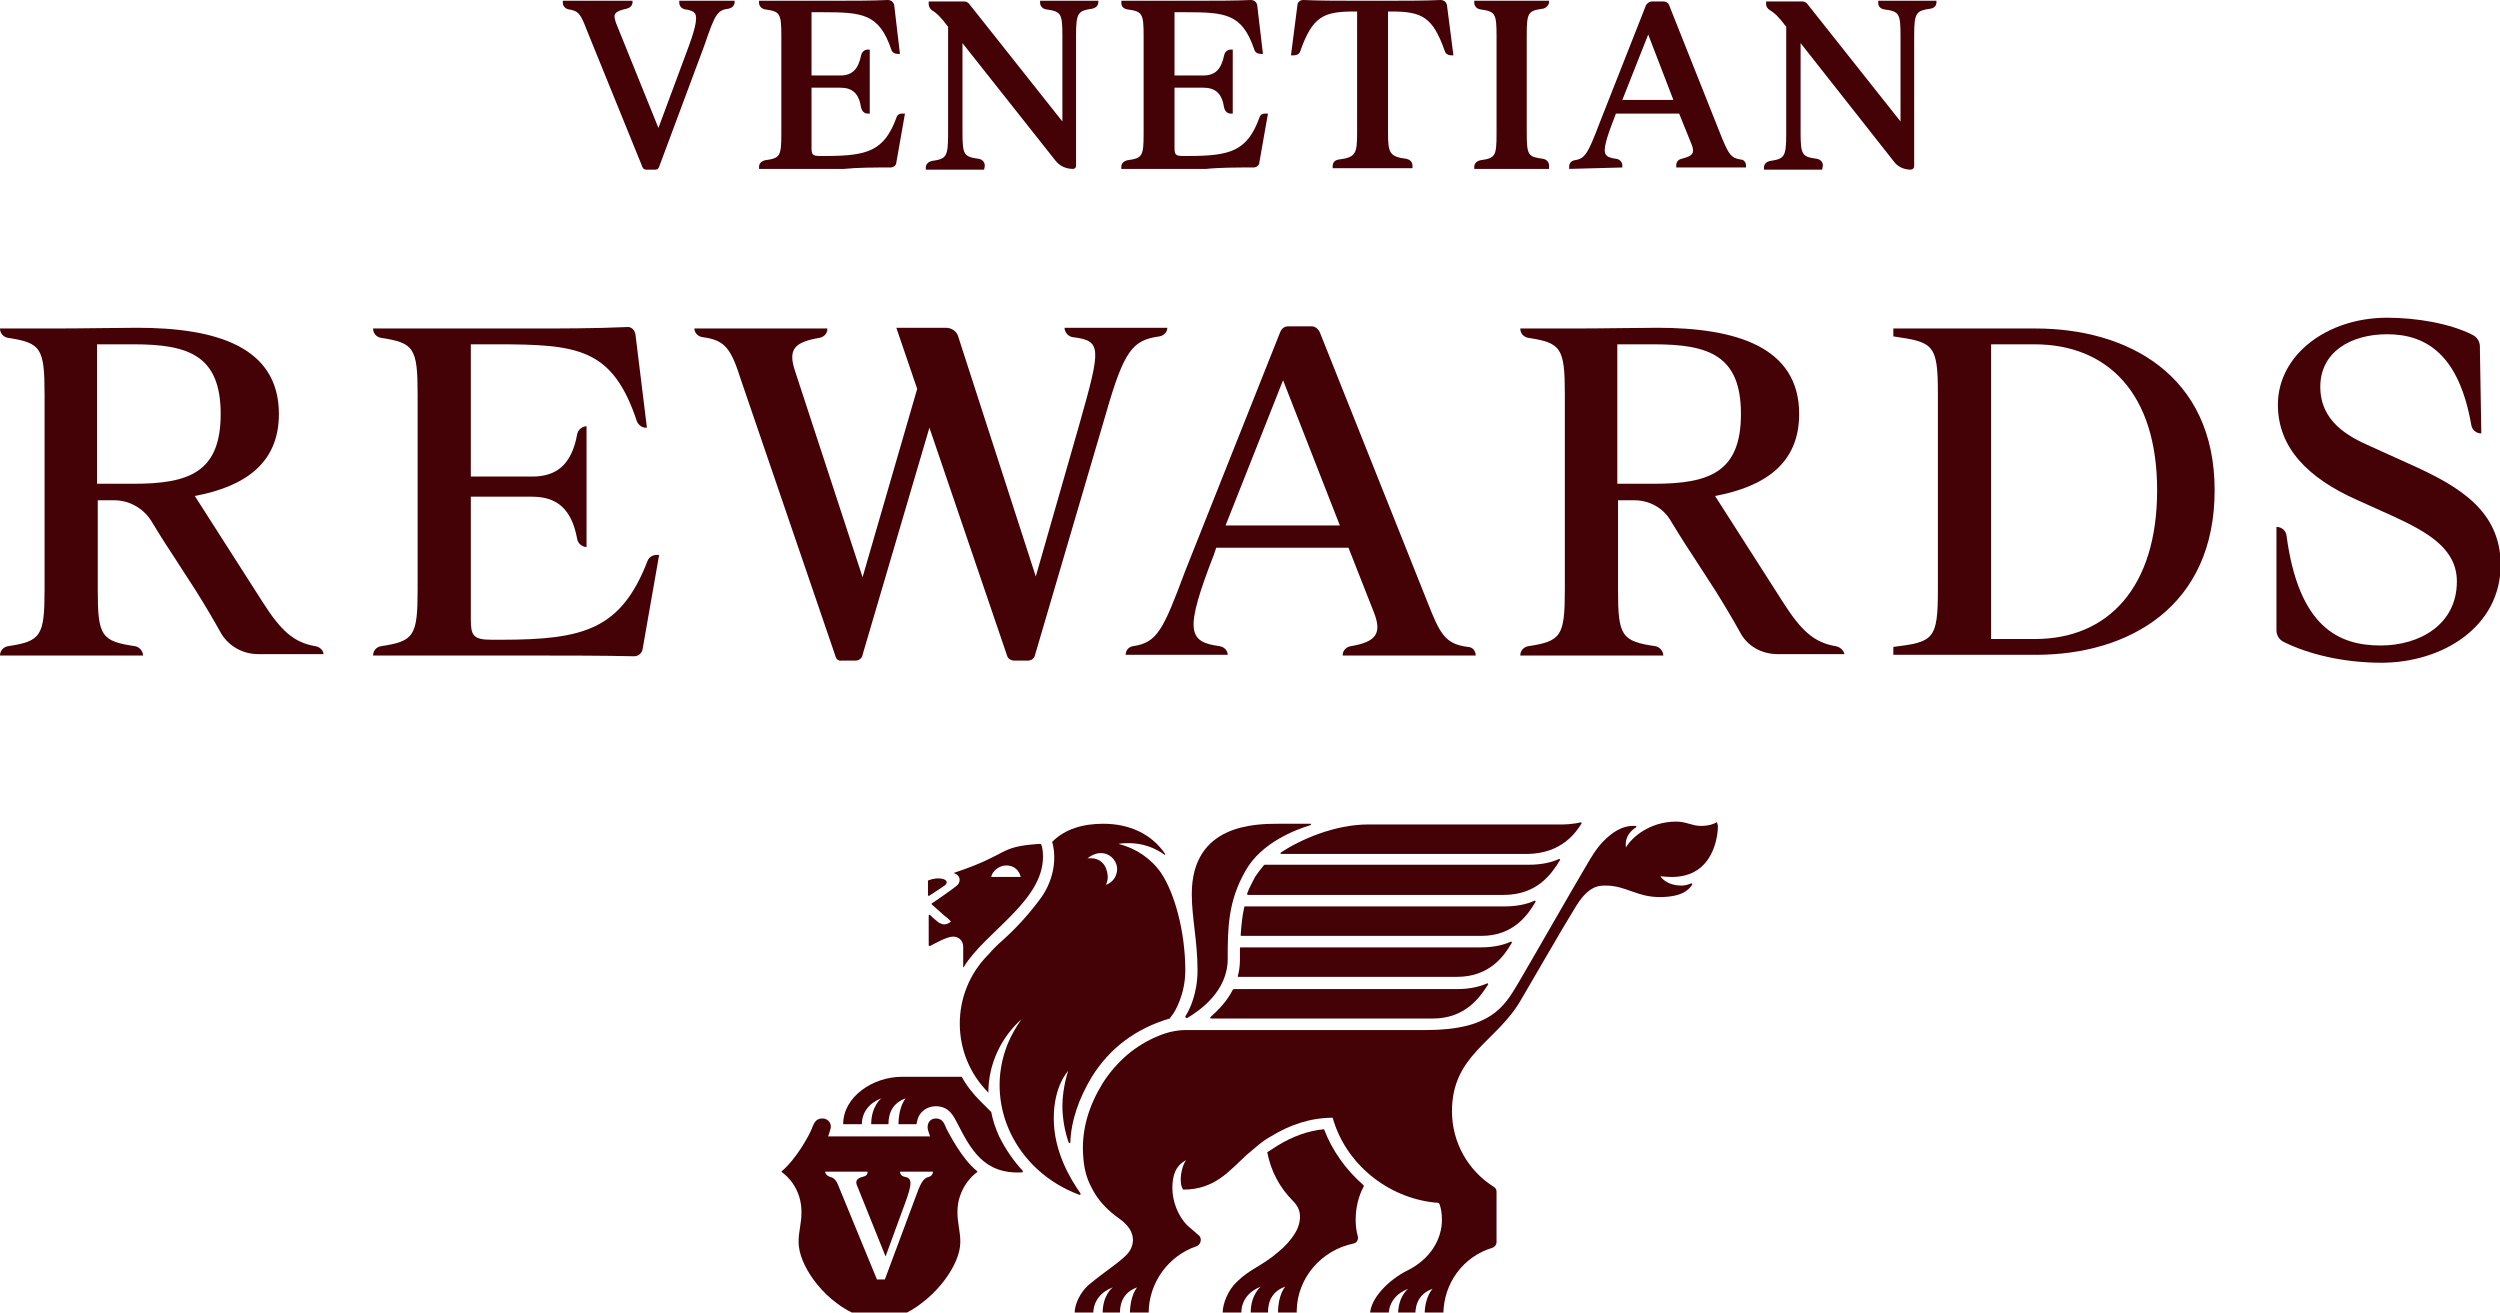
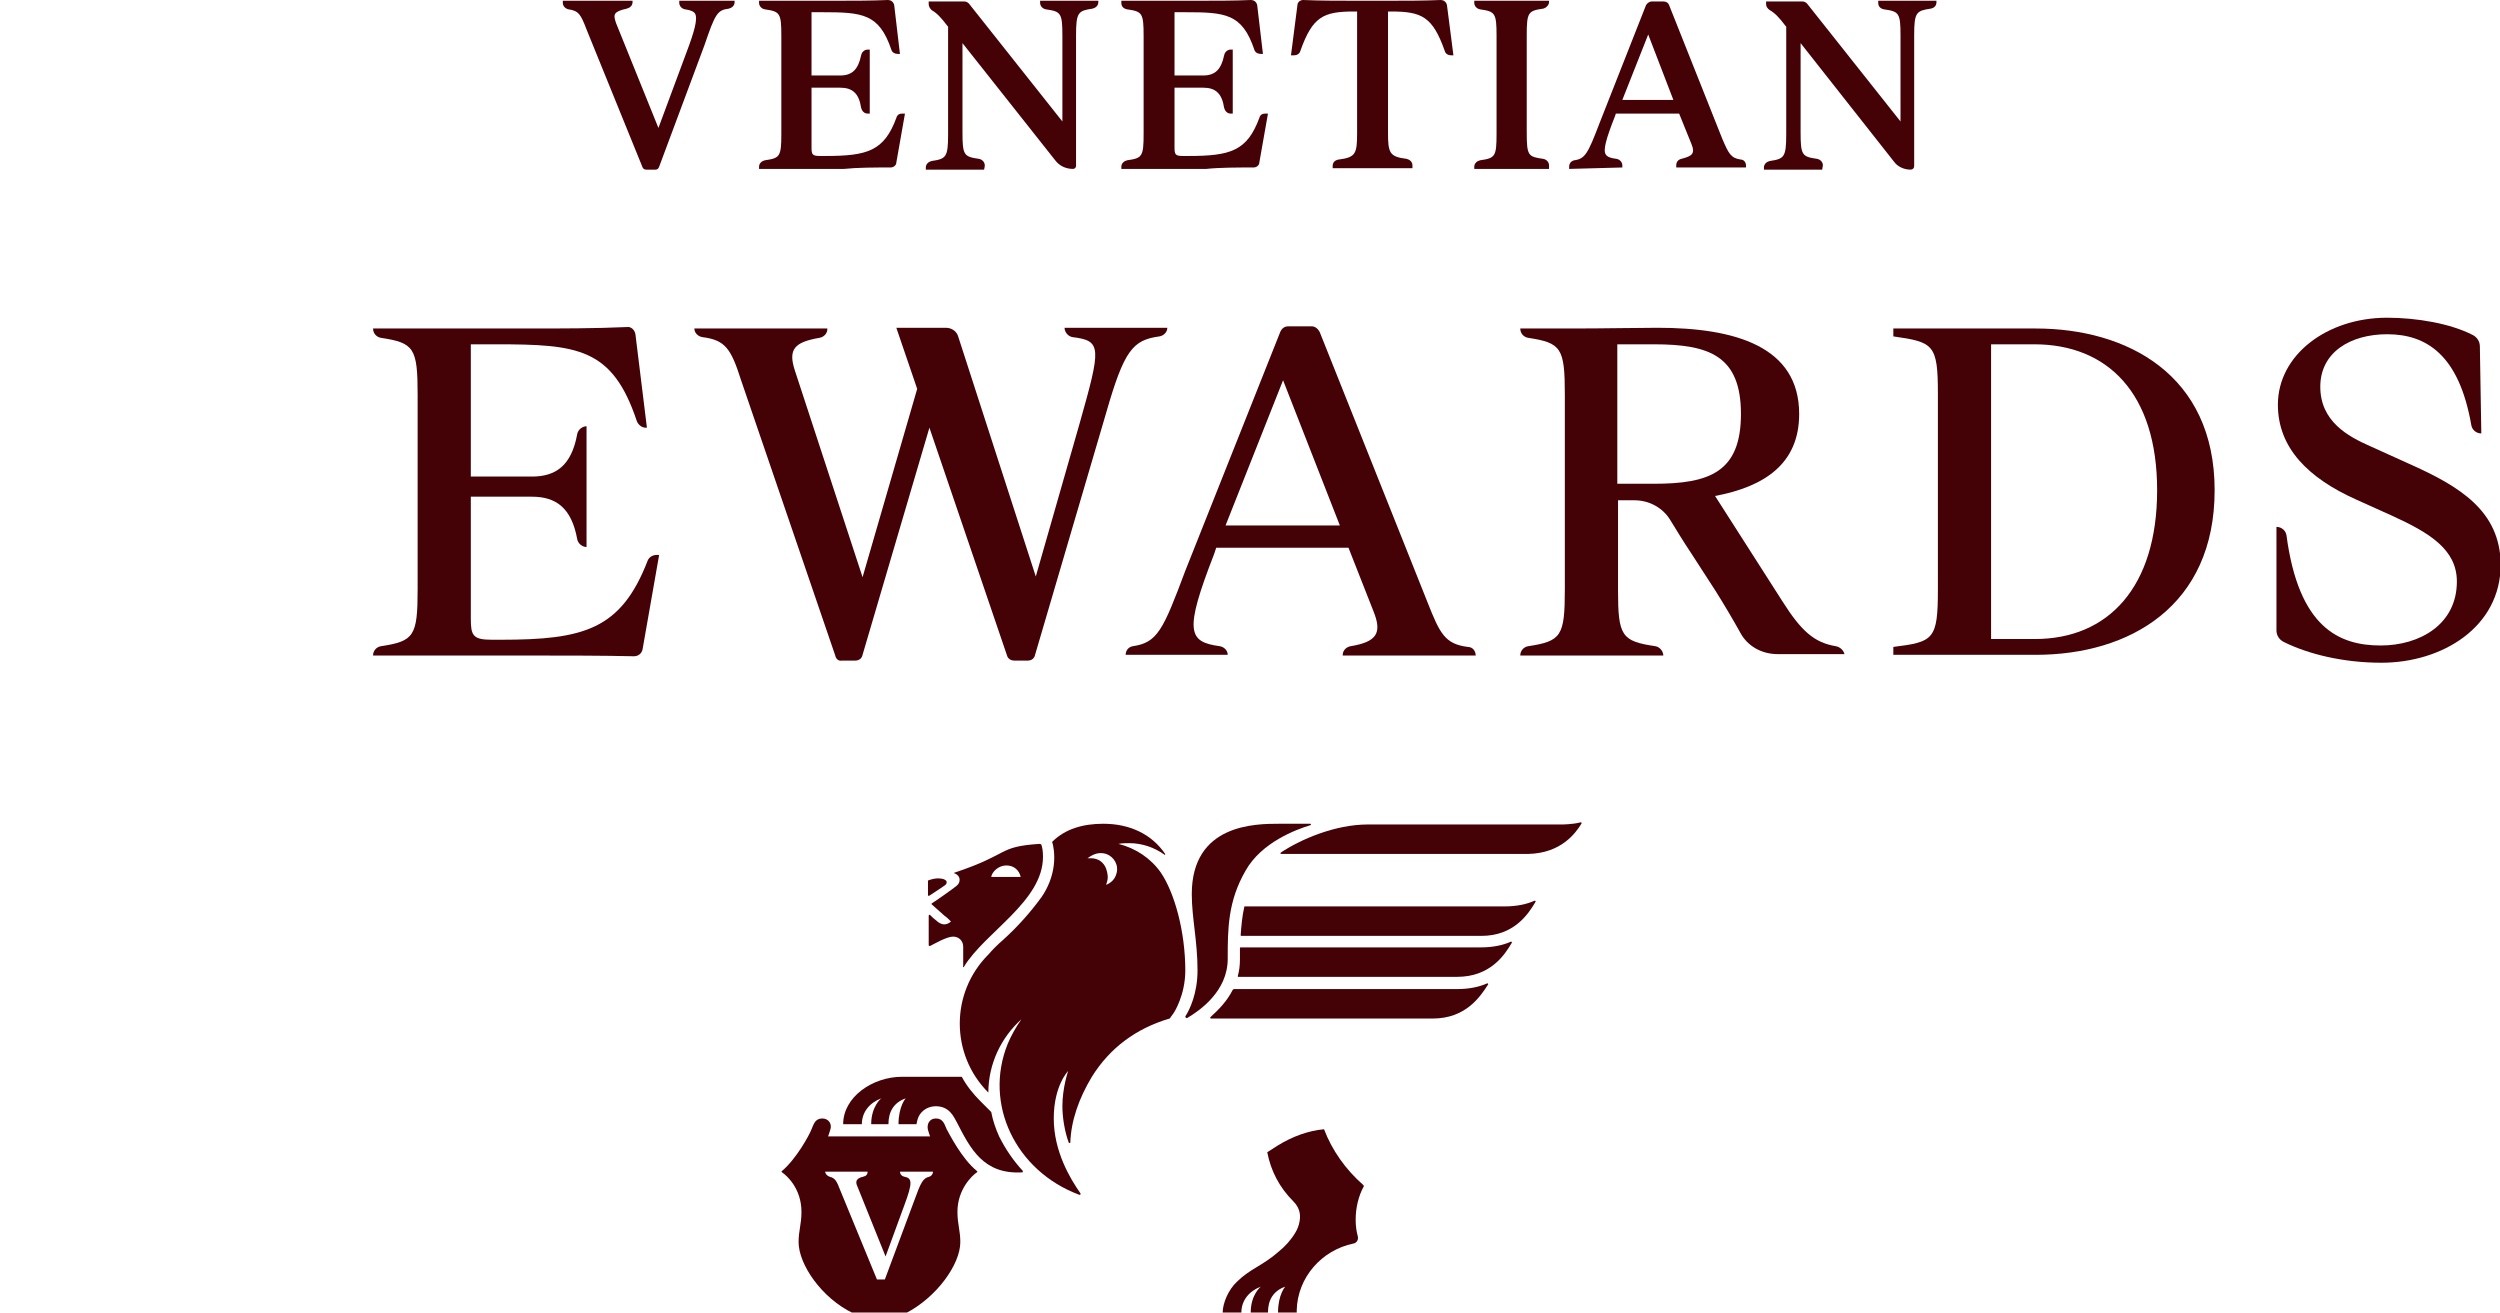
<svg xmlns="http://www.w3.org/2000/svg" version="1.1" id="Layer_1" x="0px" y="0px" width="347.8px" height="182.6px" viewBox="0 0 347.8 182.6" style="enable-background:new 0 0 347.8 182.6;" xml:space="preserve">
  <style type="text/css">
	.st0{fill:#450206;}
</style>
  <path class="st0" d="M117.1,91.9h1.9c0.5,0,0.9-0.3,1-0.8l9.3-31.6l10.8,31.7c0.1,0.4,0.5,0.7,1,0.7h1.9c0.5,0,0.9-0.3,1-0.8  l9.9-33.7c2.5-8.7,3.7-10.1,7.4-10.6c0.6-0.1,1.1-0.6,1.1-1.2l0,0l-14.3,0l0,0c0,0.6,0.5,1.2,1.1,1.3c4.1,0.5,4,1.4,1,12l-6.1,21.3  l-10.8-33.4c-0.2-0.7-0.9-1.2-1.7-1.2h-6.9l2.9,8.5L120,80.3l-9.4-28.7c-1-3-0.1-4,3.4-4.6c0.6-0.1,1.1-0.6,1.1-1.2v-0.1H96.6v0  c0,0.6,0.5,1.1,1.1,1.2c3.2,0.4,4,1.6,5.4,6l13.1,38.3C116.3,91.7,116.7,92,117.1,91.9L117.1,91.9z" />
  <path class="st0" d="M283.2,45.7h-19.8v1.1c5.6,0.8,6.2,1.1,6.2,8V82c0,7-0.6,7.3-6.2,8v1.1h19.8c13.1,0,24.9-6.8,24.9-22.9  S295.9,45.7,283.2,45.7L283.2,45.7z M283.1,88.9h-6.1v-41h6c10.2,0,17.1,6.8,17.1,20.3S293.3,88.9,283.1,88.9z" />
  <path class="st0" d="M157.6,89.9c-0.6,0.1-1,0.6-1,1.2v0h14.2v0c0-0.6-0.5-1.1-1.1-1.2c-4.4-0.6-5-2-0.8-12.8l0.3-0.9h18.4l3.5,8.9  c1.2,3,0.4,4.2-3.2,4.8c-0.6,0.1-1.1,0.6-1.1,1.2v0.1h18.5c0-0.6-0.4-1.2-1.1-1.2c-3.2-0.4-3.9-1.9-5.6-6.2l-15-37.6  c-0.2-0.4-0.6-0.8-1.1-0.8h-3.3c-0.5,0-0.9,0.3-1.1,0.8l-13.2,33.2C161.8,87.7,161,89.4,157.6,89.9L157.6,89.9z M178.5,52.9  l7.9,20.2h-15.9L178.5,52.9z" />
  <path class="st0" d="M335.1,64.5l-5.3-2.4c-3.2-1.4-7-3.5-7-8.3s4.2-7.3,9.3-7.3c5.5,0,10,2.9,11.7,12.6c0.1,0.7,0.7,1.2,1.4,1.2h0  l-0.2-12.1c0-0.7-0.4-1.3-1-1.6c-3.1-1.6-7.8-2.4-11.9-2.4c-8.4,0-15.2,5.2-15.2,12.1c0,6,4.2,10.2,10.9,13.2l5.1,2.3  c5,2.3,8.9,4.6,8.9,9.1c0,6-5.2,8.9-10.6,8.9c-5.8,0-11.4-2.5-13.1-15.3c-0.1-0.7-0.7-1.2-1.4-1.2v14.4c0,0.7,0.4,1.3,1,1.6  c3.4,1.7,8.3,2.9,13.6,2.9c8.4,0,16.6-4.9,16.6-13.7C347.8,71.1,342.3,67.7,335.1,64.5L335.1,64.5z" />
-   <path class="st0" d="M43.9,89.9c-3-0.5-4.8-2.1-7.4-6.2L27.1,69c6.9-1.3,11.7-4.5,11.7-11.4c0-9.4-8.8-12-19.7-12  c-2.5,0-7.8,0.1-11.5,0.1H0c0,0.7,0.5,1.2,1.1,1.3c4.6,0.7,5.1,1.4,5.1,7.9V82c0,6.5-0.5,7.2-5.1,7.9C0.5,90,0,90.5,0,91.2l0,0h19.9  c0-0.6-0.5-1.2-1.1-1.3c-4.7-0.7-5.2-1.4-5.2-7.8V69.6h2.3c2.1,0,4,1.1,5.1,2.8c0.8,1.3,1.7,2.8,2.9,4.6l3.3,5.1  c1.2,1.9,2.5,4.1,3.5,5.9s3,3,5.2,3H45v0C45,90.5,44.5,90,43.9,89.9L43.9,89.9z M18.6,67.3h-5.1V47.9h5.1c7.7,0,12.1,1.6,12.1,9.7  S26.3,67.3,18.6,67.3z" />
  <path class="st0" d="M255.4,89.9c-3-0.5-4.8-2.1-7.4-6.2L238.6,69c6.9-1.3,11.7-4.5,11.7-11.4c0-9.4-8.9-12-19.7-12  c-2.5,0-7.8,0.1-11.5,0.1h-7.6c0,0.7,0.5,1.2,1.1,1.3c4.6,0.7,5.1,1.4,5.1,7.9V82c0,6.5-0.5,7.2-5.1,7.9c-0.6,0.1-1.1,0.6-1.1,1.3  l0,0h19.9c0-0.6-0.5-1.2-1.1-1.3c-4.7-0.7-5.2-1.4-5.2-7.8V69.6h2.3c2.1,0,4,1.1,5,2.8c0.8,1.3,1.7,2.8,2.9,4.6l3.3,5.1  c1.2,1.9,2.5,4.1,3.5,5.9c1,1.9,3,3,5.2,3h9.3v0C256.5,90.5,256,90,255.4,89.9L255.4,89.9z M230.1,67.3H225V47.9h5.1  c7.7,0,12.1,1.6,12.1,9.7S237.8,67.3,230.1,67.3z" />
  <path class="st0" d="M90.1,78c-3.7,9.6-8.9,11-20.4,11h-1.3c-2.6,0-2.9-0.6-2.9-2.9V69.1H74c3.3,0,5.5,1.5,6.3,5.9  c0.1,0.6,0.7,1.1,1.3,1.1h0V59.3h0c-0.6,0-1.2,0.5-1.3,1.1c-0.8,4.4-3,5.9-6.3,5.9h-8.5V47.9H69c11.4,0,16.2,0.5,19.6,10.7  c0.2,0.5,0.7,0.9,1.2,0.9H90l-1.6-13c-0.1-0.6-0.6-1.1-1.2-1c-4.4,0.2-9.4,0.2-13,0.2H51.9c0,0.7,0.5,1.2,1.1,1.3  c4.6,0.7,5.1,1.4,5.1,7.9V82c0,6.5-0.5,7.2-5.1,7.9c-0.6,0.1-1.1,0.6-1.1,1.3h23.2c3.7,0,8.6,0,13.1,0.1c0.6,0,1.1-0.4,1.2-1  l2.3-13.1h-0.3C90.8,77.2,90.3,77.5,90.1,78L90.1,78z" />
  <path class="st0" d="M184.2,157.1c-2.2,0.2-4.4,1-6.5,2.3c-0.5,0.3-0.9,0.6-1.4,0.9l0,0v0c0.5,2.6,1.7,4.9,3.6,6.8  c0.8,0.8,1.1,1.7,0.9,2.8c-0.1,0.6-0.3,1.1-0.6,1.6c-0.6,1-1.4,1.9-2.4,2.7c-0.9,0.8-2,1.5-3,2.1c-1,0.6-1.9,1.2-2.7,2  c-1.2,1.1-2,3-2,4.3h2.6c0-1.7,1.1-3,2.7-3.6c0,0-1.4,1.1-1.4,3.6h2.4c0-1.7,0.7-3,2.4-3.6c0,0-1,1.1-1,3.6h2.6c0-0.1,0-0.2,0-0.3  c0.1-4.6,3.5-8.4,7.9-9.3c0.5-0.1,0.7-0.6,0.6-1c-0.2-0.7-0.3-1.5-0.3-2.3c0-1.7,0.4-3.3,1.1-4.6c0.1-0.1,0-0.2-0.1-0.3  C187.2,162.7,185.3,160,184.2,157.1L184.2,157.1z" />
-   <path class="st0" d="M238.8,114.4c-0.3,0.2-1,0.5-2.2,0.5s-2-0.6-3.4-0.6c-3.7,0-6.2,2.2-7,3.6c-0.2-1.6,0.8-2.4,1.4-2.8  c0.1-0.1,0.1-0.2-0.1-0.2c-1.9-0.1-3.3,1-4.4,2.1c-1,1-1.7,2.2-2.4,3.4c-1.9,3.2-7.5,13-9.5,16.4c-1.9,3.2-3.8,6.5-12.8,6.5h-33.4  c-1.3,0-2.6,0.3-3.8,0.8c-3.2,1.3-5.8,3.5-7.8,6.6c-1.9,3.1-3,6.5-2.7,10.2c0.1,1.5,0.4,2.9,1.1,4.2c0.9,1.9,2.3,3.3,4,4.5  c0.3,0.2,0.5,0.4,0.7,0.6c1.6,1.5,1.3,3.3,0.2,4.4c-0.4,0.4-0.9,0.8-1.4,1.2c-1.3,1-2.6,1.9-3.9,3c-1.1,1-1.9,2.6-1.9,3.9h2.6  c0-1.7,1.1-3,2.7-3.6c-0.1,0.1-1.4,1.1-1.4,3.6h2.4c0-1.7,0.7-3,2.4-3.6c0,0-1,1.1-1,3.6h2.6c0-4.3,2.8-8,6.6-9.3  c0.7-0.2,0.9-1.2,0.3-1.6c-0.5-0.4-1-0.9-1.5-1.3c-1.4-1.4-2.1-3.5-2.1-5.2s0.4-3.1,1.9-3.9c-0.6,0.8-1.1,3.1-0.4,4.1  c4.4,0,6.4-2.6,8.8-4.8c1.1-0.9,2.1-1.9,3.4-2.6c2.6-1.6,5.5-2.6,8.6-2.6c1.8,6.4,7.6,11.1,14.2,11.8c0.2,0,0.4,0,0.6,0.1  c0.3,0.6,0.4,1.5,0.4,2.3l0,0c0,2.7-1.6,5.5-4.9,7.1c-2.4,1.2-5.1,3.8-5.1,6.1h2.6c0-1.7,1.1-3,2.7-3.6c-0.1,0.1-1.4,1.1-1.4,3.6  h2.4c0-1.7,0.7-3,2.4-3.6c0,0-1.1,1.1-1.1,3.6h2.6c0-4.4,2.8-8.1,6.8-9.3c0.3-0.1,0.6-0.4,0.6-0.8v-7c0-0.3-0.1-0.5-0.4-0.7  c-3.5-2.2-5.8-6.1-5.8-10.5c0-7.9,6.2-9.6,9.6-15.5c2.3-3.9,5.6-9.7,7.4-12.6c1.9-3.3,3.4-3.3,4.4-3.3c2.8,0,4.3,1.6,7.5,1.6  c2.9,0,4-0.9,4.5-1.7c0.1-0.1,0-0.2-0.1-0.2c-0.3,0.1-0.8,0.3-1.3,0.3c-2.3,0-3-1.3-3-1.3s0.9,0.1,1.6,0.1c5.9,0,6.4-5.9,6.4-7.1  C238.9,114.4,238.8,114.3,238.8,114.4L238.8,114.4z" />
  <path class="st0" d="M165.2,141.6c1.7-1,5.6-3.7,5.6-8.2c0-4.1,0-8,2.5-12.3c2.2-3.9,7-5.7,9-6.3c0.1,0,0.1-0.2,0-0.2H178  c-3.3,0-12.2,0-12.2,9.8c0,3.3,0.8,6.5,0.8,10.6c0,3.2-1.1,5.5-1.7,6.4C164.9,141.6,165.1,141.7,165.2,141.6L165.2,141.6z" />
  <path class="st0" d="M131.4,123.2c0.5-0.3,0.5-1-0.9-1c-0.4,0-0.9,0.1-1.4,0.3v2c0,0.1,0.1,0.2,0.2,0.1  C130.2,124,131.3,123.3,131.4,123.2L131.4,123.2z" />
  <path class="st0" d="M220,114.6c0.1-0.1,0-0.2-0.1-0.2c-1.1,0.3-2.6,0.3-2.6,0.3h-27c-4.6,0-9.4,2.1-12.1,3.9  c-0.1,0.1-0.1,0.2,0.1,0.2h34.3C217.2,118.7,219.2,115.9,220,114.6L220,114.6z" />
-   <path class="st0" d="M217,119.7c0.1-0.1,0-0.2-0.1-0.2c-1.1,0.5-2.5,0.8-4.2,0.8H176c-0.1,0-0.1,0-0.2,0.1c-0.4,0.5-0.8,1-1.2,1.6  c-0.4,0.8-0.8,1.5-1.1,2.3c0,0.1,0,0.2,0.1,0.2h35.6C213.9,124.5,215.9,121.5,217,119.7L217,119.7z" />
  <path class="st0" d="M213.6,125.5c0.1-0.1,0-0.2-0.1-0.2c-1.1,0.5-2.5,0.8-4.2,0.8h-36.1c-0.1,0-0.1,0-0.1,0.1  c-0.3,1.3-0.4,2.6-0.5,3.9c0,0.1,0.1,0.1,0.1,0.1h33.4C210.6,130.2,212.6,127.2,213.6,125.5z" />
  <path class="st0" d="M210.3,131.2c0.1-0.1,0-0.2-0.1-0.2c-1.1,0.5-2.5,0.8-4.2,0.8h-33.4c-0.1,0-0.1,0.1-0.1,0.1c0,0.5,0,1,0,1.5  v0.1c0,0.8-0.1,1.6-0.3,2.3c0,0.1,0,0.1,0.1,0.1h30.4C207.3,135.9,209.3,132.9,210.3,131.2L210.3,131.2z" />
  <path class="st0" d="M199.3,141.7c4.6,0,6.6-3,7.7-4.7c0.1-0.1,0-0.2-0.1-0.2c-1.1,0.5-2.5,0.8-4.2,0.8h-31c-0.1,0-0.2,0.1-0.2,0.1  c-0.8,1.6-2,2.8-3.1,3.8c-0.1,0.1,0,0.2,0.1,0.2L199.3,141.7L199.3,141.7z" />
  <path class="st0" d="M131.7,157.1c-0.3-0.7-0.5-1.5-1.5-1.5c-0.9,0-1.3,0.8-1.1,1.6c0.1,0.4,0.3,0.9,0.3,0.9h-14.2  c0,0,0.2-0.5,0.3-0.9c0.3-0.8-0.2-1.6-1.1-1.6c-1,0-1.2,0.8-1.5,1.5c-0.3,0.8-2.1,4.1-4.1,5.8c-0.1,0.1-0.1,0.1,0,0.2  c0.6,0.4,2.7,2.2,2.7,5.5c0,1.7-0.4,2.6-0.4,4.2c0,3.1,3.2,7.8,7.6,9.9h7.3c4.3-2.2,7.6-6.8,7.6-9.9c0-1.6-0.4-2.5-0.4-4.2  c0-3.2,2.1-5.1,2.7-5.5c0.1-0.1,0.1-0.1,0-0.2C133.8,161.2,132.1,157.8,131.7,157.1z M129.3,163.7c-0.9,0.2-1.2,0.8-2.1,3.3l-4.1,11  H122l-5.1-12.4c-0.5-1.3-0.7-1.7-1.5-1.9c-0.3-0.1-0.6-0.4-0.6-0.7l0,0h5.9v0c0,0.4-0.2,0.6-0.6,0.7c-0.9,0.2-1.2,0.6-0.8,1.4  l3.9,9.7l2.6-7.1c1.2-3.2,1.1-3.8,0-4c-0.4-0.1-0.6-0.4-0.6-0.7h4.6C129.8,163.3,129.6,163.6,129.3,163.7L129.3,163.7z" />
  <path class="st0" d="M139,158.1c-0.5-1.1-0.9-2.3-1.1-3.4l-1.5-1.5c-1-1-1.9-2.1-2.6-3.4h-8.3c-4.1,0-8.2,2.8-8.2,6.6h2.6  c0-1.7,1.1-3,2.7-3.6c0,0-1.4,1.1-1.4,3.6h2.4c0-1.7,0.7-3,2.4-3.6c0,0-1,1.1-1,3.6h2.5c0.1-0.5,0.2-1,0.5-1.4  c0.5-0.7,1.3-1.1,2.2-1.1c1.9,0,2.5,1.5,2.9,2.2c1.9,3.7,3.7,7.3,9.1,7c0.1,0,0.1-0.1,0.1-0.2C141,161.5,139.9,159.9,139,158.1  L139,158.1z" />
  <path class="st0" d="M150.3,166c-1.4-2-3.7-5.8-3.7-10.4s2-6.6,2-6.6s-0.8,2.3-0.8,4.9c0,1.5,0.3,3.5,0.9,5.1c0.1,0,0.1,0,0.1,0  c0,0,0,0,0,0c0,0,0,0,0,0h0c0,0,0.1,0,0.1,0c0.1-3.1,1.2-6.2,3-9.2c2.5-4,6.1-6.7,10.8-8.1c0.1,0,0.1-0.1,0.1-0.1l0.5-0.7  c0,0,1.6-2.4,1.6-5.9c0-5.4-1.5-10.8-3.4-13.6c-1.4-2-3.5-3.4-5.9-4c0.5-0.1,1-0.1,1.5-0.1c1.8,0,3.5,0.6,4.9,1.6  c0.1,0.1,0.1,0,0.1-0.1c-1.9-2.8-5-4.2-8.6-4.2c-2.8,0-5.3,0.7-7.1,2.5c0,0-0.1,0.1,0,0.1c0.1,0.3,0.4,1.6,0.2,3.2  c-0.2,1.6-0.8,3.1-1.7,4.4c-1.6,2.2-3.4,4.2-5.4,6c-0.7,0.6-1.4,1.3-2,2c-5.3,5.3-5.3,13.9,0,19.2c0-4,1.8-7.7,4.6-10.2  c-0.7,1-1.4,2.2-1.9,3.4c-3.4,8.4,1.1,17.7,9.9,21C150.3,166.3,150.4,166.1,150.3,166L150.3,166z M153.9,118.8  c1.1,0.4,1.8,1.6,1.4,2.8c-0.2,0.7-0.7,1.2-1.4,1.5c0-0.2,0.1-0.3,0.1-0.4c0.2-0.6,0.1-1.2-0.1-1.8c-0.3-0.9-1.1-1.5-2.1-1.5  c-0.2,0-0.3,0-0.5,0C152.1,118.8,152.9,118.5,153.9,118.8L153.9,118.8z" />
  <path class="st0" d="M134.1,134.5c2.9-4.8,11-9.1,11-15.3c0-0.8-0.1-1.3-0.2-1.6c0-0.1-0.1-0.2-0.3-0.2c-5.9,0.4-4,1.4-11.8,4  c-0.1,0-0.1,0.1,0,0.1c0.3,0.1,0.7,0.4,0.7,0.9c0,0.3-0.1,0.6-0.5,0.9c-0.5,0.4-2.9,2.1-3.4,2.4c0,0,0,0.1,0,0.1  c0.3,0.3,1.5,1.3,1.8,1.6c0.3,0.2,0.6,0.5,0.9,0.8c-0.2,0.2-0.6,0.4-0.9,0.4c-0.5,0-0.9-0.3-1.1-0.5c-0.4-0.3-0.6-0.5-0.9-0.8  c-0.1-0.1-0.2,0-0.2,0.1v4.1c0,0.1,0.1,0.1,0.2,0.1c0.6-0.3,2.3-1.3,3.2-1.3c0.8,0,1.4,0.6,1.4,1.4v2.6  C133.9,134.6,134.1,134.6,134.1,134.5L134.1,134.5z M140,120.4c1.1,0,1.8,0.7,2,1.6h-4.1C138,121.3,138.9,120.4,140,120.4L140,120.4  z" />
  <path class="st0" d="M101.4,1.2c0.4-0.1,0.8-0.4,0.8-0.9V0.1h-7.7v0.3c0,0.4,0.3,0.8,0.8,0.9c0.8,0.1,1.2,0.3,1.4,0.6  c0.4,0.7-0.1,2.5-1.2,5.4l-3.9,10.5L85.7,3.2c-0.2-0.6-0.3-1-0.1-1.3c0.2-0.3,0.7-0.5,1.6-0.7c0.4-0.1,0.8-0.4,0.8-0.9V0.1h-9.7v0.3  c0,0.4,0.3,0.8,0.8,0.9c1.4,0.2,1.7,0.7,2.5,2.8l7.8,19.2c0.1,0.2,0.3,0.3,0.5,0.3h1.3c0.2,0,0.4-0.1,0.5-0.4l6.3-16.9  C99.5,1.9,99.8,1.4,101.4,1.2L101.4,1.2z" />
  <path class="st0" d="M123.9,23.3L123.9,23.3c0.4,0,0.8-0.3,0.8-0.7l1.2-6.8h-0.4c-0.4,0-0.7,0.2-0.8,0.6c-1.7,4.6-4,5.3-9.9,5.3  h-0.7c-1.1,0-1.2-0.2-1.2-1.2v-8.3h4c1.7,0,2.6,0.8,2.9,2.8c0.1,0.4,0.4,0.8,0.9,0.8h0.3V6.9h-0.3c-0.4,0-0.8,0.3-0.9,0.8  c-0.4,1.9-1.2,2.8-2.9,2.8h-4V1.7h1.5c5.6,0,7.9,0.2,9.6,5.2c0.1,0.4,0.5,0.6,0.9,0.6h0.3l-0.8-6.8c-0.1-0.4-0.4-0.7-0.9-0.7l0,0  c-2.2,0.1-4.7,0.1-6.5,0.1h-11.4v0.3c0,0.4,0.3,0.8,0.8,0.9c2.1,0.3,2.3,0.5,2.3,3.7v13.6c0,3.2-0.2,3.4-2.3,3.7  c-0.4,0.1-0.8,0.4-0.8,0.9v0.3h11.8C119.3,23.3,121.7,23.3,123.9,23.3L123.9,23.3z" />
  <path class="st0" d="M137,23c0-0.4-0.3-0.8-0.8-0.9c-2.1-0.3-2.3-0.5-2.3-3.7V6l12.9,16.3c0.6,0.8,1.5,1.2,2.5,1.2  c0.2,0,0.4-0.2,0.4-0.4V4.9c0-3.2,0.3-3.4,2.3-3.7c0.4-0.1,0.8-0.4,0.8-0.9V0.1h-8.1v0.3c0,0.4,0.3,0.8,0.8,0.9  c2.1,0.3,2.3,0.5,2.3,3.7v11.9l-13-16.4c-0.2-0.2-0.4-0.3-0.7-0.3h-4.9v0.4c0,0.3,0.2,0.6,0.4,0.8c0.7,0.4,1.3,1,2.2,2.2l0.1,0.1v15  c0,3.2-0.3,3.4-2.3,3.7c-0.4,0.1-0.8,0.4-0.8,0.9v0.3h8.1C137,23.3,137,23,137,23z" />
  <path class="st0" d="M174.4,23.3L174.4,23.3c0.4,0,0.8-0.3,0.8-0.7l1.2-6.8H176c-0.4,0-0.7,0.2-0.8,0.6c-1.7,4.6-4,5.3-9.9,5.3h-0.7  c-1.1,0-1.2-0.2-1.2-1.2v-8.3h4c1.7,0,2.6,0.8,2.9,2.8c0.1,0.4,0.4,0.8,0.9,0.8h0.3V6.9h-0.3c-0.4,0-0.8,0.3-0.9,0.8  c-0.4,1.9-1.2,2.8-2.9,2.8h-4V1.7h1.5c5.6,0,7.9,0.2,9.6,5.2c0.1,0.4,0.5,0.6,0.9,0.6h0.3l-0.8-6.8c-0.1-0.4-0.4-0.7-0.9-0.7l0,0  c-2.2,0.1-4.7,0.1-6.5,0.1H156v0.3c0,0.5,0.3,0.8,0.8,0.9c2.1,0.3,2.3,0.5,2.3,3.7v13.6c0,3.2-0.2,3.4-2.3,3.7  c-0.4,0.1-0.8,0.4-0.8,0.9v0.3h11.8C169.7,23.3,172.1,23.3,174.4,23.3L174.4,23.3z" />
  <path class="st0" d="M180.9,7.1c1.7-4.8,3.2-5.5,7.5-5.5h0.4v16.9c0,2.9-0.2,3.4-2.6,3.7c-0.5,0.1-0.8,0.4-0.8,0.9v0.3h11.1V23  c0-0.5-0.4-0.8-0.8-0.9c-2.4-0.3-2.6-0.8-2.6-3.7V1.6h0.4c4.3,0,5.8,0.7,7.5,5.5c0.1,0.4,0.5,0.6,0.9,0.6h0.3l-0.9-7  c-0.1-0.4-0.4-0.7-0.9-0.7l0,0c-2.2,0.1-4.7,0.1-6.5,0.1h-6c-1.8,0-4.3,0-6.6-0.1c-0.4,0-0.8,0.3-0.8,0.7l-0.9,7h0.4  C180.4,7.7,180.8,7.5,180.9,7.1L180.9,7.1z" />
  <path class="st0" d="M215.5,23c0-0.4-0.3-0.8-0.8-0.9c-2.1-0.3-2.3-0.4-2.3-3.7V4.9c0-3.2,0.2-3.4,2.3-3.7c0.4-0.1,0.8-0.5,0.8-0.9  V0.1h-10.4v0.3c0,0.4,0.3,0.8,0.8,0.9c2.1,0.3,2.3,0.5,2.3,3.7v13.6c0,3.2-0.2,3.4-2.3,3.7c-0.4,0.1-0.8,0.4-0.8,0.9v0.3h10.4V23z" />
  <path class="st0" d="M225.7,23.3V23c0-0.4-0.3-0.8-0.8-0.9c-0.9-0.1-1.3-0.3-1.5-0.6c-0.4-0.6,0-2.1,1.3-5.4l0.1-0.3h8.8l1.7,4.2  c0.3,0.7,0.3,1.1,0.1,1.4c-0.2,0.3-0.7,0.5-1.5,0.7c-0.4,0.1-0.7,0.4-0.7,0.9v0.3h9.7V23c0-0.4-0.3-0.8-0.7-0.8  c-1.4-0.2-1.7-0.8-2.6-2.9l-7.4-18.6c-0.1-0.3-0.4-0.5-0.8-0.5h-1.6c-0.3,0-0.6,0.2-0.8,0.5l-6.5,16.5c-1.6,4.2-2,4.9-3.5,5.1  c-0.4,0.1-0.7,0.4-0.7,0.9v0.3L225.7,23.3L225.7,23.3z M225.7,13.9l3.6-9.1l3.5,9.1H225.7L225.7,13.9z" />
  <path class="st0" d="M253.6,23c0-0.4-0.3-0.8-0.8-0.9c-2.1-0.3-2.3-0.5-2.3-3.7V6l13,16.5c0.5,0.7,1.4,1.1,2.3,1.1  c0.3,0,0.5-0.2,0.5-0.5V4.9c0-3.2,0.3-3.4,2.3-3.7c0.5-0.1,0.8-0.4,0.8-0.9V0.1h-8.1v0.3c0,0.5,0.3,0.8,0.8,0.9  c2.1,0.3,2.3,0.5,2.3,3.7v11.9l-13-16.4c-0.2-0.2-0.4-0.3-0.7-0.3h-5v0.4c0,0.3,0.2,0.6,0.5,0.8c0.7,0.4,1.3,1,2.2,2.2l0.1,0.1v15  c0,3.2-0.3,3.4-2.3,3.7c-0.4,0.1-0.8,0.4-0.8,0.9v0.3h8.1L253.6,23L253.6,23z" />
</svg>